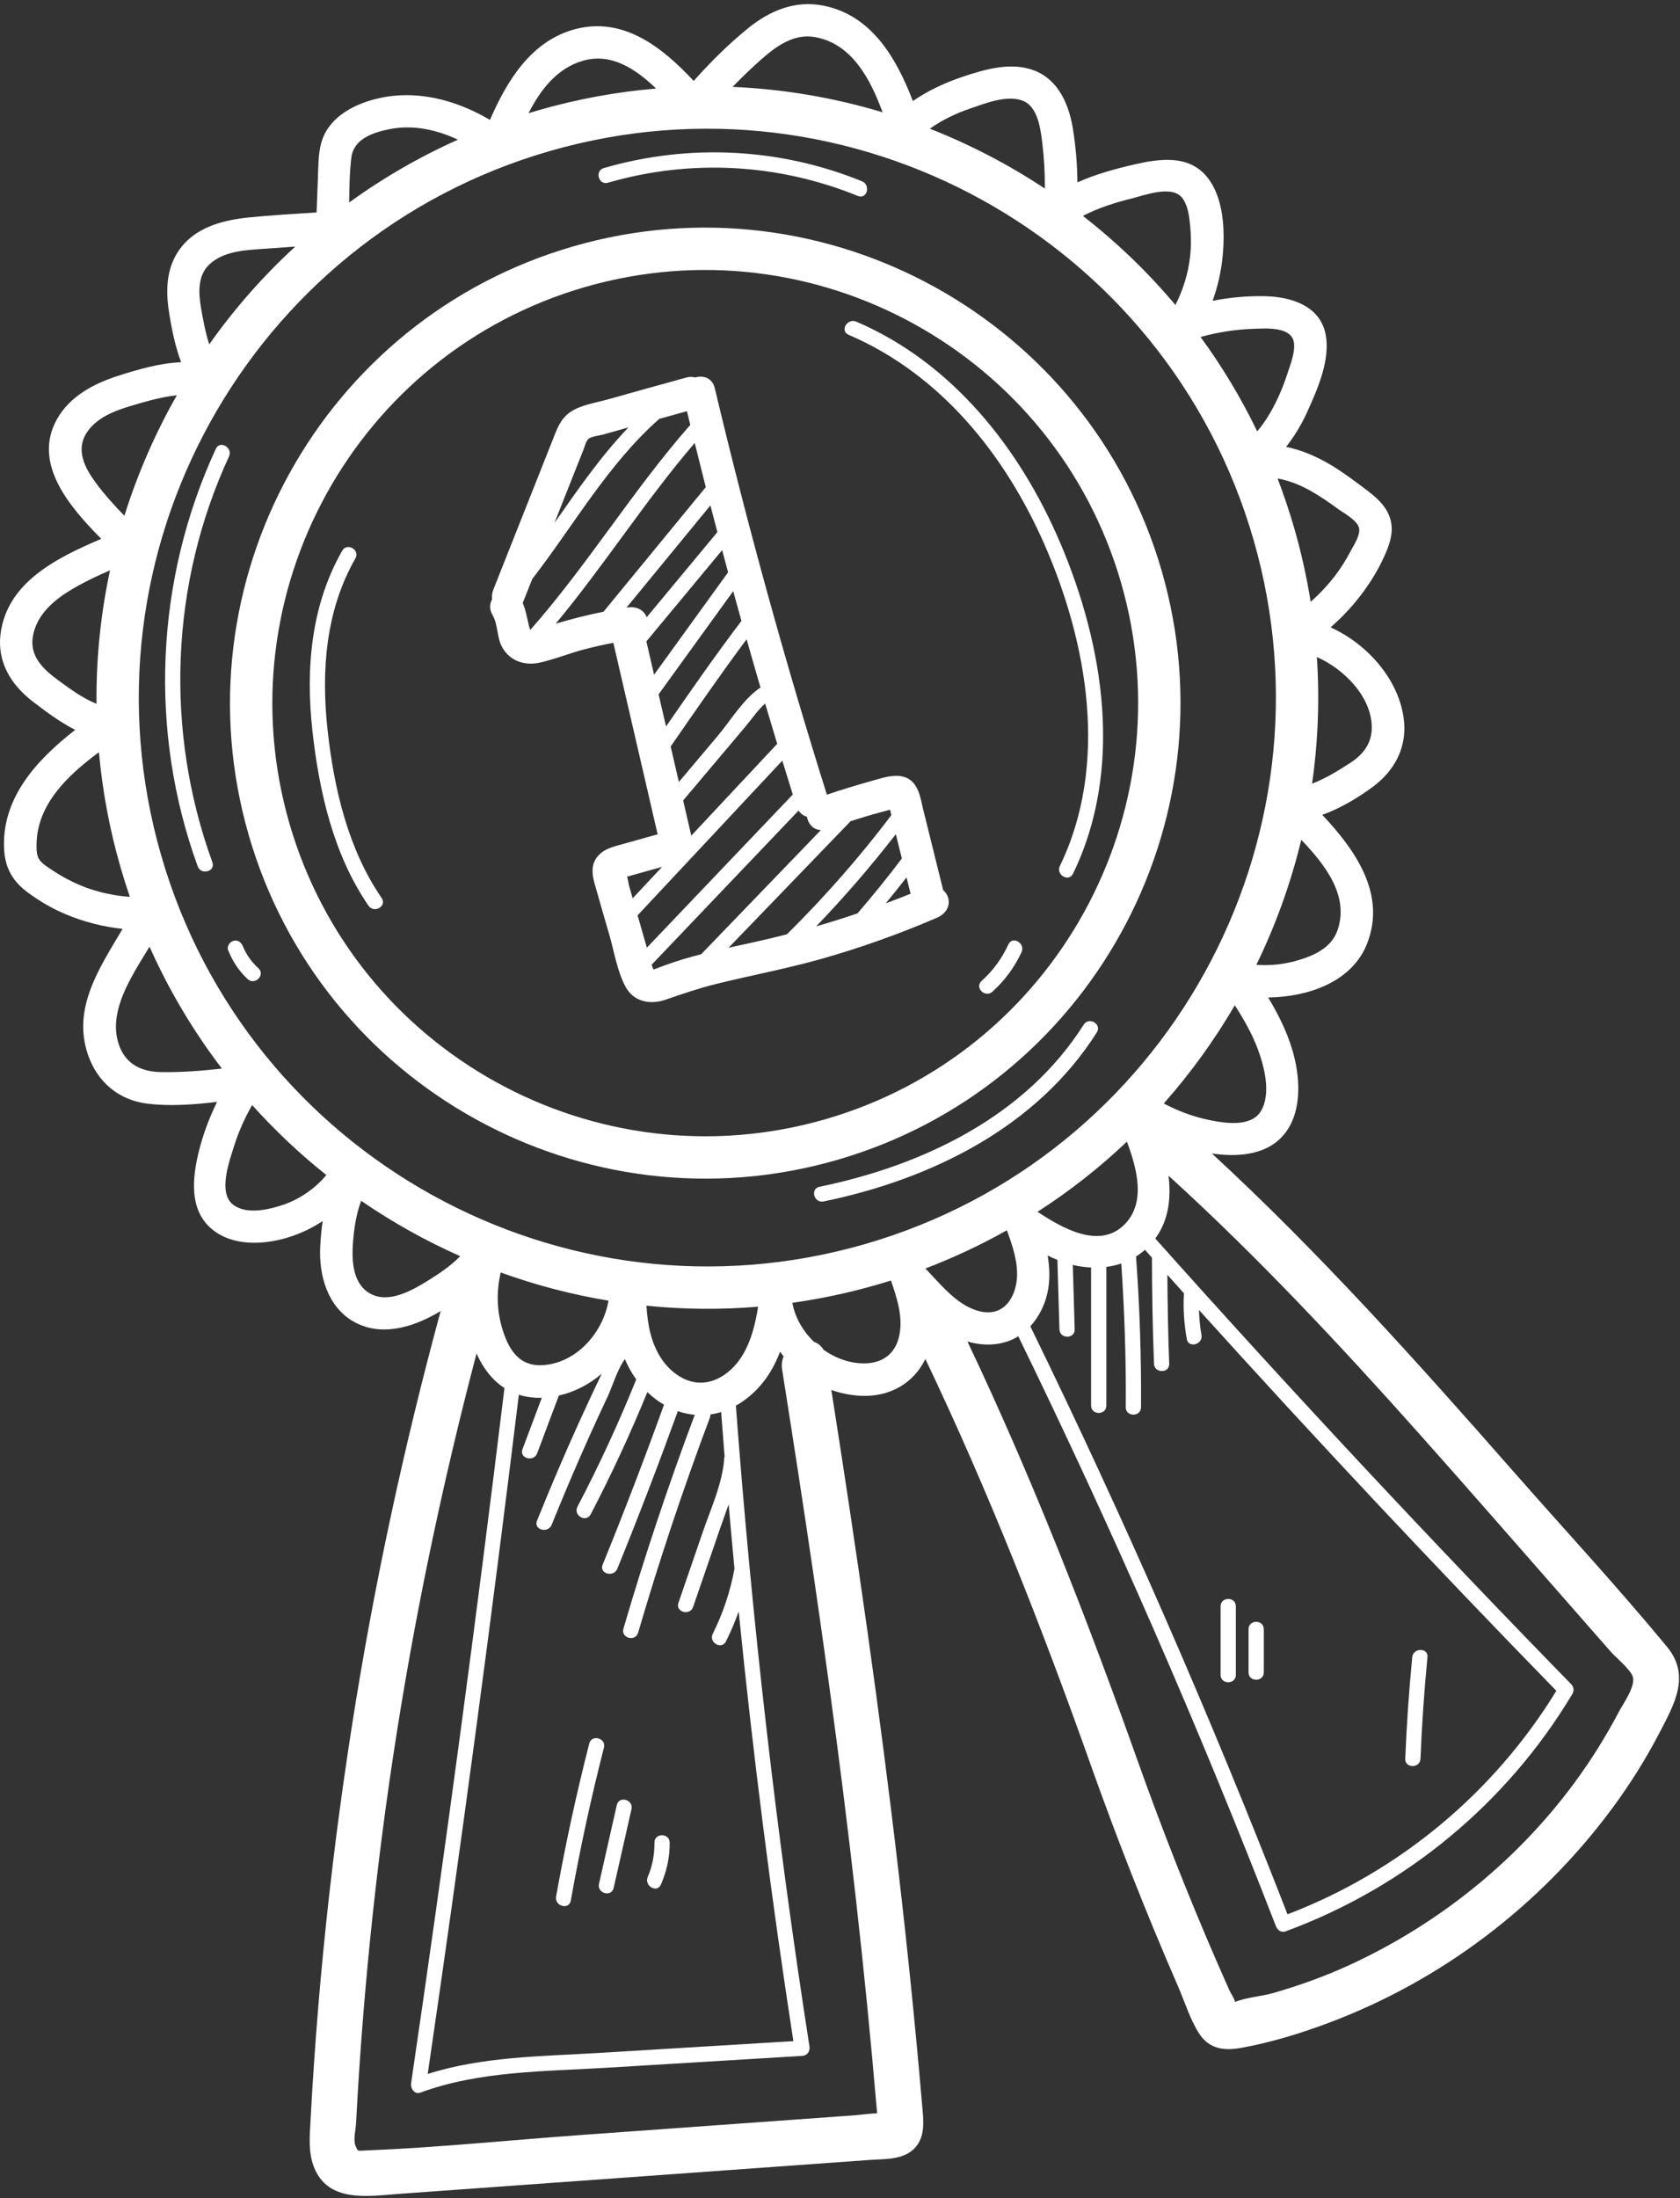
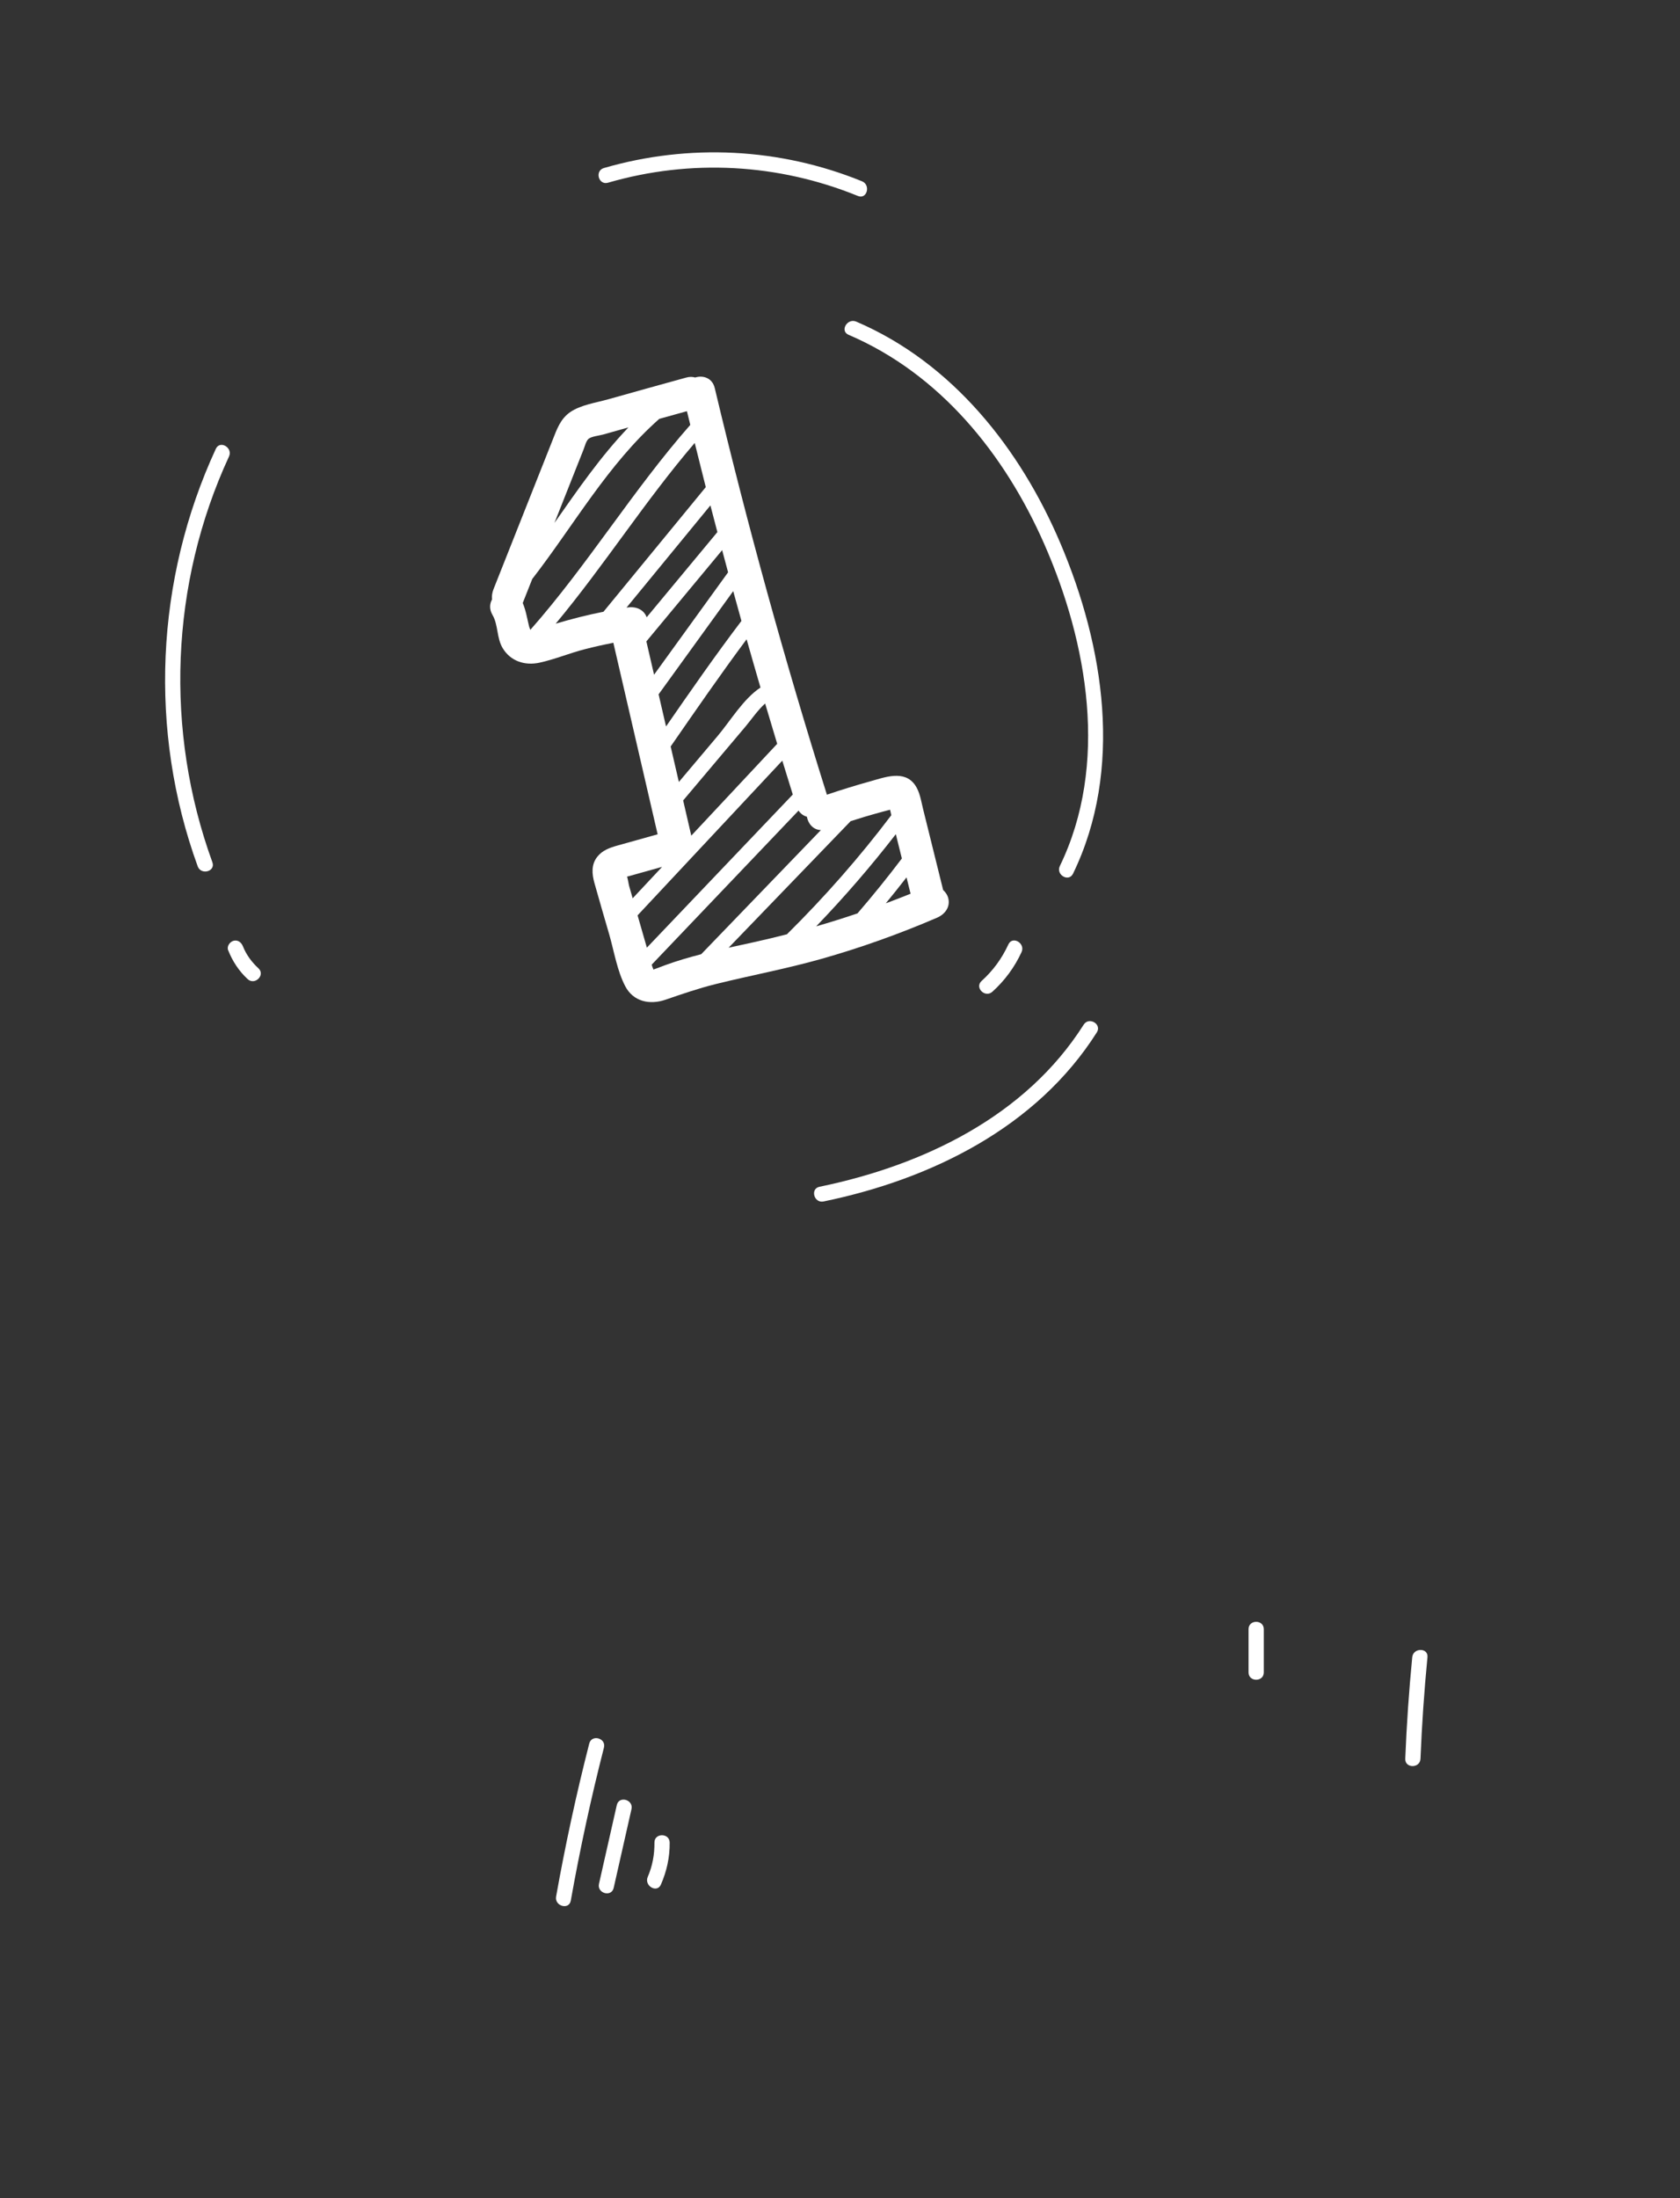
<svg xmlns="http://www.w3.org/2000/svg" width="78" height="102" viewBox="0 0 78 102" fill="none">
  <rect x="0" y="0" width="78" height="102" fill="#333333" stroke="none" />
-   <path d="M77.392 76.408C75.085 73.616 72.608 70.947 70.218 68.226C65.758 63.15 61.238 58.106 56.268 53.525C57.488 53.703 58.911 53.61 59.703 52.53C60.486 51.461 60.352 49.875 59.988 48.675C59.732 47.831 59.334 47.043 58.88 46.287C60.77 46.258 62.775 45.555 63.471 43.788C64.377 41.488 62.917 39.43 61.392 37.812C62.242 37.505 63.072 37.008 63.76 36.494C64.702 35.791 65.279 34.774 65.195 33.573C65.06 31.658 63.545 29.906 61.776 29.111C62.361 28.605 62.884 28.035 63.343 27.401C63.674 26.943 63.966 26.46 64.208 25.949C64.487 25.359 64.75 24.703 64.539 24.045C64.343 23.434 63.849 23.037 63.356 22.667C62.861 22.296 62.363 21.923 61.833 21.602C61.181 21.207 60.461 20.889 59.712 20.735C60.103 20.239 60.431 19.692 60.697 19.105C61.174 18.052 61.781 16.678 61.544 15.502C61.279 14.19 59.952 13.779 58.776 13.746C57.949 13.722 57.116 13.8 56.3 13.957C56.544 13.283 56.702 12.579 56.769 11.858C56.88 10.676 56.816 9.133 56.017 8.183C55.158 7.163 53.802 7.368 52.649 7.635C51.756 7.842 50.859 8.087 50.023 8.463C50.015 7.629 49.947 6.797 49.813 5.972C49.632 4.863 49.154 3.719 48.038 3.278C46.97 2.856 45.743 3.211 44.704 3.559C43.879 3.836 43.093 4.201 42.384 4.688C41.618 2.7 40.471 0.701 38.222 0.26C36.908 0.003 35.741 0.494 34.729 1.313C33.821 2.048 32.986 2.883 32.206 3.755C30.784 2.232 29.001 0.789 26.779 1.334C24.698 1.844 23.548 3.718 22.748 5.564C21.134 4.611 19.241 4.118 17.381 4.609C16.288 4.898 15.188 5.527 14.898 6.693C14.772 7.201 14.78 7.745 14.76 8.264C14.739 8.795 14.718 9.327 14.698 9.859C13.659 9.925 12.618 9.984 11.584 10.087C10.446 10.201 9.227 10.491 8.461 11.413C7.742 12.278 7.676 13.363 7.84 14.432C7.962 15.225 8.123 16.045 8.409 16.808C7.407 16.85 6.4 17.144 5.462 17.446C4.337 17.809 3.231 18.395 2.638 19.464C1.504 21.504 3.217 23.509 4.702 25.004C2.637 25.881 0.316 27.027 0.023 29.434C-0.136 30.747 0.533 31.799 1.546 32.572C2.158 33.039 2.797 33.516 3.491 33.868C1.692 35.269 0.039 37.059 0.195 39.465C0.249 40.307 0.613 40.912 1.283 41.408C1.821 41.806 2.394 42.144 3.009 42.406C3.869 42.771 4.771 43.006 5.691 43.102C4.617 44.918 3.349 46.773 4.08 48.931C4.509 50.198 5.506 51.048 6.839 51.212C7.892 51.342 9 51.258 10.078 51.131C9.73 51.835 9.452 52.574 9.256 53.334C8.918 54.641 8.733 56.261 9.986 57.149C11.009 57.874 12.466 57.74 13.591 57.349C14.09 57.176 14.554 56.944 14.981 56.66C14.921 57.065 14.886 57.471 14.867 57.866C14.802 59.182 15.206 60.639 16.425 61.33C17.655 62.026 19.104 61.609 20.249 60.958C20.32 60.918 20.389 60.876 20.459 60.835C18.732 67.19 17.346 73.636 16.33 80.144C15.79 83.603 15.348 87.077 15.008 90.561C14.837 92.312 14.692 94.066 14.573 95.821C14.516 96.671 14.464 97.52 14.419 98.371C14.38 99.095 14.304 99.851 14.571 100.543C15.222 102.232 17.081 101.905 18.528 101.801C20.333 101.67 22.138 101.541 23.943 101.411C27.611 101.147 31.28 100.883 34.948 100.618C36.753 100.488 38.558 100.358 40.363 100.228C41.044 100.179 41.891 100.233 42.423 99.724C42.994 99.178 42.872 98.371 42.812 97.669C42.503 94.062 42.136 90.461 41.718 86.865C40.85 79.386 39.766 71.935 38.598 64.498C39.019 64.647 39.465 64.74 39.927 64.767C41.257 64.843 42.399 64.226 42.963 63.06C45.894 69.196 48.38 75.526 50.654 81.932C51.883 85.393 53.231 88.81 54.697 92.177C55.008 92.891 55.263 93.745 55.696 94.393C56.167 95.098 56.867 95.164 57.64 95.024C59.005 94.776 60.355 94.364 61.653 93.879C66.911 91.915 71.499 88.437 74.839 83.93C75.668 82.812 76.411 81.63 77.053 80.394C77.752 79.053 78.497 77.743 77.393 76.409L77.392 76.408ZM58.541 51.56C58.09 52.306 56.893 52.125 56.182 51.981C55.423 51.826 54.708 51.562 54.032 51.204C55.281 49.794 56.386 48.267 57.33 46.646C57.746 47.294 58.131 47.965 58.398 48.682C58.7 49.494 59.028 50.751 58.541 51.56V51.56ZM62.098 43.169C61.813 43.994 60.978 44.358 60.194 44.58C59.583 44.754 58.955 44.813 58.331 44.77C59.23 42.923 59.932 40.978 60.416 38.969C61.504 40.105 62.656 41.554 62.098 43.169ZM63.684 33.591C63.744 34.403 63.356 34.966 62.695 35.397C62.138 35.761 61.546 36.122 60.917 36.365C61.194 34.44 61.272 32.471 61.14 30.487C62.394 31.047 63.584 32.255 63.684 33.59L63.684 33.591ZM60.915 22.814C61.32 23.046 61.706 23.311 62.082 23.587C62.359 23.792 62.975 24.113 63.088 24.464C63.194 24.797 62.852 25.302 62.703 25.582C62.501 25.963 62.274 26.335 62.013 26.678C61.668 27.133 61.279 27.55 60.851 27.924C60.67 26.786 60.418 25.648 60.091 24.513C59.864 23.725 59.603 22.956 59.316 22.203C59.874 22.301 60.406 22.521 60.915 22.814ZM58.155 15.26C58.759 15.24 60.05 15.12 60.086 15.991C60.103 16.438 59.912 16.911 59.775 17.33C59.638 17.748 59.481 18.156 59.291 18.553C59.043 19.072 58.743 19.577 58.37 20.016C57.619 18.462 56.737 16.998 55.74 15.637C56.528 15.42 57.333 15.289 58.156 15.26H58.155ZM52.549 9.209C53.147 9.059 54.436 8.563 54.904 9.202C55.156 9.545 55.215 10.048 55.256 10.46C55.303 10.941 55.307 11.431 55.253 11.912C55.166 12.698 54.927 13.451 54.573 14.152C53.284 12.619 51.842 11.236 50.278 10.019C50.99 9.646 51.758 9.406 52.549 9.208L52.549 9.209ZM45.051 5.033C45.742 4.797 46.751 4.391 47.484 4.674C48.187 4.945 48.311 5.982 48.39 6.621C48.477 7.328 48.516 8.039 48.511 8.75C46.835 7.639 45.044 6.708 43.171 5.972C43.743 5.566 44.384 5.261 45.051 5.033ZM35.289 2.806C36.001 2.171 36.842 1.537 37.849 1.723C39.566 2.04 40.406 3.669 40.978 5.211C38.734 4.535 36.395 4.133 34.012 4.032C34.424 3.609 34.849 3.198 35.289 2.806ZM27.061 2.82C28.377 2.438 29.517 3.198 30.459 4.108C28.637 4.263 26.806 4.594 24.984 5.12C24.834 5.163 24.686 5.209 24.538 5.254C25.099 4.162 25.858 3.169 27.061 2.82ZM16.313 7.312C16.42 6.444 17.314 6.147 18.075 5.995C19.176 5.773 20.265 6.018 21.262 6.481C19.457 7.287 17.769 8.267 16.211 9.396C16.222 8.699 16.229 7.995 16.313 7.312ZM9.724 12.268C10.384 11.649 11.387 11.607 12.239 11.546C12.728 11.511 13.218 11.477 13.707 11.443C12.212 12.814 10.875 14.336 9.714 15.978C9.534 15.418 9.425 14.827 9.329 14.262C9.211 13.577 9.176 12.781 9.724 12.267L9.724 12.268ZM4.447 22.403C3.944 21.721 3.504 20.884 4.021 20.085C4.508 19.333 5.425 19.024 6.241 18.786C6.892 18.596 7.543 18.411 8.21 18.343C7.204 20.11 6.387 21.985 5.776 23.932C5.303 23.447 4.845 22.943 4.447 22.403ZM2.707 31.568C2.009 31.054 1.363 30.459 1.528 29.517C1.688 28.605 2.382 27.947 3.132 27.473C3.757 27.078 4.428 26.761 5.108 26.465C4.675 28.482 4.46 30.558 4.481 32.66C3.839 32.398 3.263 31.978 2.707 31.568ZM3.863 41.134C3.354 40.935 2.866 40.672 2.412 40.369C2.217 40.239 1.969 40.091 1.833 39.896C1.691 39.694 1.694 39.416 1.697 39.181C1.719 37.323 3.146 35.973 4.594 34.905C4.753 36.676 5.081 38.457 5.591 40.227C5.727 40.697 5.873 41.16 6.03 41.618C5.29 41.563 4.561 41.407 3.863 41.135V41.134ZM7.469 49.748C6.456 49.73 5.721 49.294 5.461 48.28C5.212 47.31 5.598 46.3 6.046 45.45C6.321 44.929 6.636 44.43 6.943 43.928C7.852 45.969 8.984 47.862 10.303 49.585C9.362 49.69 8.41 49.764 7.469 49.748H7.469ZM13.171 55.897C12.503 56.13 11.437 56.381 10.816 55.895C10.106 55.339 10.657 53.855 10.871 53.172C11.079 52.51 11.364 51.878 11.706 51.277C12.766 52.459 13.92 53.544 15.152 54.525C14.632 55.147 13.932 55.633 13.171 55.898V55.897ZM19.805 59.463C19.078 59.909 18.003 60.511 17.154 60.007C16.353 59.531 16.326 58.441 16.391 57.622C16.442 56.98 16.543 56.325 16.768 55.72C18.219 56.717 19.759 57.577 21.367 58.29C20.914 58.756 20.357 59.124 19.805 59.463ZM39.145 83.14C39.557 86.423 39.93 89.712 40.257 93.005C40.417 94.617 40.566 96.229 40.704 97.842C40.709 97.901 40.714 97.958 40.718 98.016C40.715 98.035 40.714 98.05 40.711 98.067C40.367 98.069 39.998 98.132 39.663 98.156C38.79 98.219 37.916 98.282 37.043 98.345C33.666 98.588 30.289 98.831 26.911 99.074C23.612 99.312 20.302 99.655 16.997 99.786C16.578 99.803 16.626 99.851 16.5 99.55C16.395 99.297 16.516 98.814 16.53 98.54C16.575 97.69 16.625 96.84 16.682 95.991C16.791 94.349 16.924 92.707 17.079 91.069C17.386 87.829 17.781 84.599 18.27 81.382C19.222 75.125 20.515 68.924 22.125 62.805C22.418 63.47 22.846 64.038 23.421 64.408C22.111 75.178 20.667 85.932 19.087 96.666C19.052 96.904 19.24 97.205 19.522 97.101C22.258 96.094 25.26 96.125 28.135 95.951C31.17 95.766 34.205 95.583 37.239 95.399C37.488 95.384 37.617 95.186 37.581 94.951C36.044 85.093 34.909 75.176 34.166 65.227C34.692 64.933 35.154 64.514 35.511 64.035C35.813 63.63 36.04 63.188 36.216 62.725C36.27 62.798 36.326 62.869 36.383 62.939C36.308 63.117 36.275 63.321 36.312 63.549C37.346 70.066 38.324 76.593 39.145 83.141L39.145 83.14ZM27.422 70.274C28.39 68.424 29.265 66.529 30.056 64.598C30.291 64.823 30.55 65.021 30.829 65.183C29.928 67.676 28.979 70.15 27.98 72.606C27.808 73.027 28.492 73.21 28.662 72.793C29.646 70.374 30.581 67.936 31.471 65.481C31.722 65.568 31.985 65.626 32.256 65.652C31.029 68.917 29.925 72.225 28.945 75.573C28.817 76.011 29.499 76.198 29.627 75.761C30.612 72.395 31.723 69.069 32.958 65.787C32.978 65.732 32.985 65.682 32.98 65.635C33.151 65.611 33.318 65.574 33.482 65.522C33.535 66.207 33.586 66.891 33.641 67.574C33.634 67.6 33.629 67.627 33.627 67.657C33.547 68.829 33.011 69.979 32.632 71.08C32.255 72.179 31.877 73.278 31.499 74.377C31.351 74.808 32.034 74.993 32.181 74.565C32.595 73.361 33.009 72.158 33.422 70.954C33.554 70.571 33.697 70.188 33.83 69.803C33.917 70.802 34.006 71.8 34.101 72.799C33.903 73.85 33.573 74.85 33.094 75.808C32.89 76.214 33.5 76.573 33.705 76.165C33.931 75.713 34.128 75.25 34.296 74.778C34.965 81.444 35.811 88.092 36.835 94.714C33.821 94.896 30.806 95.079 27.791 95.262C25.147 95.422 22.403 95.427 19.858 96.237C21.396 85.749 22.807 75.243 24.089 64.72C24.402 64.819 24.747 64.87 25.127 64.86C25.137 64.86 25.146 64.858 25.156 64.858C24.857 65.654 24.557 66.451 24.258 67.248C24.097 67.674 24.781 67.859 24.94 67.436C25.275 66.542 25.611 65.649 25.947 64.757C26.686 64.591 27.362 64.234 27.933 63.747C27.924 63.768 27.915 63.791 27.905 63.811C27.547 64.558 27.197 65.309 26.855 66.063C26.182 67.55 25.543 69.052 24.932 70.565C24.761 70.987 25.445 71.171 25.614 70.753C26.181 69.348 26.774 67.953 27.397 66.571C27.67 65.967 27.948 65.365 28.231 64.766C28.405 64.397 28.677 63.511 29.013 63.067C29.133 63.351 29.276 63.625 29.452 63.882C29.481 63.924 29.511 63.965 29.541 64.005C28.73 66.02 27.819 67.99 26.811 69.914C26.6 70.317 27.211 70.675 27.422 70.271L27.422 70.274ZM30.014 60.588C31.719 60.761 33.453 60.78 35.198 60.634C35.074 61.412 34.889 62.188 34.484 62.87C34.066 63.575 33.306 64.201 32.445 64.158C31.709 64.121 31.057 63.596 30.674 62.995C30.216 62.276 30.063 61.43 30.014 60.587L30.014 60.588ZM25.23 63.346C24.242 63.42 23.732 62.812 23.414 61.938C23.07 60.998 23.02 60.01 23.248 59.047C24.866 59.631 26.541 60.071 28.253 60.354C27.996 61.836 26.778 63.23 25.23 63.346ZM41.714 62.128C41.465 63.012 40.713 63.341 39.833 63.252C39.264 63.194 38.713 62.97 38.235 62.633C38.13 62.448 37.975 62.328 37.794 62.267C37.284 61.775 36.912 61.142 36.788 60.454C38.092 60.27 39.398 59.995 40.698 59.62C40.922 59.556 41.144 59.488 41.365 59.419C41.664 60.286 41.969 61.221 41.714 62.128ZM40.154 57.731C26.169 61.764 11.512 53.667 7.48 39.682C3.447 25.698 11.544 11.04 25.529 7.008C39.513 2.976 54.17 11.073 58.203 25.057C62.235 39.042 54.138 53.699 40.154 57.731ZM54.2 59.155C54.457 59.441 54.713 59.728 54.97 60.014C54.969 60.021 54.967 60.028 54.967 60.035C54.928 60.741 54.977 61.436 55.1 62.132C55.178 62.579 55.861 62.39 55.782 61.944C55.714 61.559 55.679 61.173 55.667 60.786C61.085 66.782 66.616 72.674 72.259 78.458C69.365 83.183 64.956 86.854 59.777 88.829C56.179 79.571 52.195 70.468 47.836 61.544C48.28 61.064 48.568 60.43 48.67 59.791C48.752 59.273 48.727 58.762 48.639 58.26C48.788 58.334 48.94 58.4 49.094 58.462C49.125 59.536 49.157 60.611 49.188 61.685C49.202 62.139 49.909 62.141 49.896 61.685C49.867 60.688 49.837 59.69 49.808 58.692C49.873 58.708 49.938 58.726 50.005 58.738C50.222 58.78 50.44 58.805 50.658 58.815V65.223C50.658 65.678 51.366 65.679 51.366 65.223V58.787C51.602 58.757 51.834 58.705 52.058 58.63C52.211 60.851 52.284 63.075 52.268 65.301C52.265 65.757 52.973 65.757 52.976 65.301C52.992 62.966 52.914 60.634 52.745 58.304C52.889 58.214 53.028 58.112 53.16 57.995C53.268 58.116 53.376 58.237 53.484 58.358C53.485 59.999 53.516 61.639 53.578 63.279C53.595 63.733 54.303 63.735 54.285 63.279C54.233 61.904 54.208 60.53 54.199 59.155H54.2ZM48.171 56.231C49.666 55.27 51.053 54.178 52.321 52.975C52.8 54.255 53.224 55.859 52.164 56.863C51.017 57.952 49.331 56.999 48.172 56.231L48.171 56.231ZM42.966 58.861C44.285 58.358 45.547 57.764 46.748 57.089C47.014 57.818 47.284 58.599 47.209 59.375C47.156 59.93 46.889 60.579 46.338 60.806C45.719 61.062 44.984 60.725 44.488 60.355C43.919 59.93 43.457 59.377 42.966 58.861ZM57.362 93.088C57.37 93.201 57.377 93.157 57.362 93.088V93.088ZM75.159 79.438C74.855 80.016 74.528 80.581 74.182 81.135C71.429 85.528 67.347 89.03 62.642 91.188C61.5 91.712 60.312 92.139 59.105 92.484C58.57 92.637 57.871 92.683 57.344 92.892C57.3 92.714 57.148 92.509 57.078 92.353C56.893 91.938 56.709 91.522 56.528 91.105C55.18 88.011 53.946 84.867 52.813 81.688C50.464 75.094 47.922 68.57 44.916 62.247C45.621 62.456 46.378 62.453 47.06 62.129C47.135 62.093 47.205 62.048 47.276 62.005C51.645 70.957 55.639 80.089 59.238 89.378C59.303 89.545 59.479 89.696 59.673 89.625C65.239 87.584 69.969 83.679 73.012 78.589C73.093 78.453 73.065 78.272 72.956 78.16C66.364 71.408 59.923 64.509 53.638 57.47C54.261 56.623 54.38 55.592 54.252 54.554C58.378 58.305 62.193 62.382 65.903 66.543C68.085 68.99 70.24 71.462 72.402 73.926C72.932 74.53 73.462 75.135 73.993 75.74C74.258 76.042 74.523 76.344 74.788 76.646C75.013 76.903 75.715 77.478 75.81 77.812C75.938 78.256 75.37 79.038 75.159 79.437V79.438Z" fill="white" />
  <path d="M10.632 21.183C10.822 20.773 10.213 20.413 10.021 20.826C7.215 26.893 6.892 33.913 9.179 40.2C9.333 40.624 10.017 40.441 9.861 40.012C7.641 33.91 7.903 27.082 10.632 21.183H10.632Z" fill="white" />
  <path d="M11.274 43.903C11.204 43.726 11.038 43.6 10.839 43.656C10.671 43.703 10.521 43.912 10.592 44.091C10.796 44.604 11.091 45.057 11.498 45.433C11.832 45.741 12.334 45.242 11.998 44.932C11.686 44.644 11.432 44.3 11.275 43.903H11.274Z" fill="white" />
  <path d="M49.208 40.184C49.01 40.592 49.62 40.951 49.819 40.541C52.166 35.705 51.268 29.996 49.234 25.212C47.37 20.825 44.221 16.835 39.754 14.924C39.34 14.747 38.979 15.356 39.397 15.535C43.65 17.354 46.65 21.079 48.481 25.239C50.508 29.845 51.486 35.491 49.208 40.184Z" fill="white" />
  <path d="M46.818 43.823C46.518 44.474 46.107 45.038 45.574 45.519C45.235 45.825 45.737 46.324 46.075 46.019C46.647 45.503 47.106 44.881 47.429 44.18C47.618 43.769 47.008 43.41 46.818 43.823V43.823Z" fill="white" />
-   <path d="M15.211 33.896C14.908 31.16 15.109 28.343 16.5 25.912C16.727 25.517 16.116 25.16 15.889 25.555C14.436 28.093 14.188 31.034 14.503 33.896C14.815 36.722 15.477 39.653 17.109 42.028C17.365 42.401 17.978 42.048 17.72 41.671C16.161 39.401 15.51 36.599 15.211 33.895V33.896Z" fill="white" />
  <path d="M28.227 8.479C32.068 7.364 36.13 7.587 39.833 9.094C40.255 9.265 40.438 8.581 40.021 8.412C36.21 6.861 31.989 6.651 28.039 7.797C27.602 7.923 27.788 8.606 28.227 8.479Z" fill="white" />
  <path d="M50.313 47.548C47.615 51.807 42.849 54.08 38.049 55.069C37.604 55.161 37.792 55.843 38.237 55.751C43.222 54.724 48.129 52.318 50.924 47.905C51.168 47.519 50.556 47.164 50.313 47.548Z" fill="white" />
  <path d="M26.501 88.194C26.926 85.808 27.439 83.441 28.04 81.093C28.152 80.652 27.471 80.464 27.358 80.905C26.757 83.253 26.244 85.621 25.819 88.006C25.74 88.451 26.421 88.643 26.501 88.194Z" fill="white" />
  <path d="M28.492 87.603C28.768 86.385 29.043 85.166 29.319 83.948C29.419 83.505 28.737 83.315 28.637 83.76C28.361 84.978 28.086 86.196 27.81 87.415C27.71 87.858 28.392 88.047 28.492 87.603Z" fill="white" />
  <path d="M30.685 87.449C30.956 86.825 31.099 86.183 31.092 85.501C31.088 85.046 30.38 85.045 30.385 85.501C30.39 86.051 30.294 86.586 30.074 87.092C29.895 87.505 30.504 87.866 30.685 87.449Z" fill="white" />
-   <path d="M57.379 77.72V74.537C57.379 74.082 56.671 74.081 56.671 74.537V77.72C56.671 78.175 57.379 78.176 57.379 77.72Z" fill="white" />
  <path d="M58.676 77.603V75.598C58.676 75.143 57.968 75.142 57.968 75.598V77.603C57.968 78.058 58.676 78.059 58.676 77.603Z" fill="white" />
  <path d="M65.951 81.61C66.015 80.037 66.123 78.467 66.275 76.9C66.32 76.448 65.612 76.45 65.568 76.9C65.416 78.467 65.307 80.037 65.244 81.61C65.226 82.065 65.933 82.064 65.951 81.61Z" fill="white" />
-   <path d="M53.943 26.514C50.573 14.825 38.321 8.057 26.631 11.428C14.942 14.798 8.174 27.05 11.544 38.739C14.915 50.429 27.167 57.197 38.856 53.827C50.545 50.456 57.314 38.203 53.943 26.514ZM13.433 38.194C10.363 27.546 16.528 16.386 27.175 13.316C37.824 10.246 48.984 16.411 52.054 27.058C55.124 37.706 48.959 48.867 38.312 51.938C27.663 55.008 16.503 48.843 13.433 38.194Z" fill="white" />
  <path d="M43.789 41.3C43.583 40.47 43.378 39.64 43.172 38.81C43.066 38.383 42.96 37.955 42.854 37.528C42.761 37.153 42.707 36.742 42.481 36.422C41.979 35.712 41.069 36.072 40.394 36.259C39.721 36.445 39.053 36.652 38.392 36.876C36.433 30.652 34.697 24.359 33.186 18.012C33.072 17.531 32.642 17.404 32.276 17.517C32.154 17.481 32.016 17.477 31.864 17.519C30.652 17.852 29.442 18.189 28.232 18.53C27.672 18.688 26.974 18.785 26.483 19.117C26.014 19.435 25.849 19.932 25.65 20.436C24.738 22.735 23.826 25.035 22.915 27.334C22.852 27.491 22.826 27.658 22.845 27.814C22.732 28.018 22.713 28.273 22.865 28.533C23.138 29 23.053 29.602 23.341 30.079C23.707 30.685 24.373 30.896 25.047 30.75C25.753 30.597 26.438 30.309 27.141 30.128C27.583 30.014 28.029 29.915 28.477 29.827C29.162 32.789 29.847 35.752 30.533 38.714C29.911 38.887 29.289 39.059 28.668 39.235C28.307 39.337 27.965 39.456 27.727 39.762C27.445 40.123 27.482 40.552 27.597 40.969C27.821 41.774 28.059 42.575 28.291 43.379C28.512 44.152 28.653 45.043 29.027 45.76C29.405 46.484 30.172 46.639 30.899 46.389C31.671 46.124 32.429 45.862 33.223 45.665C34.856 45.26 36.51 44.955 38.131 44.496C39.962 43.978 41.755 43.337 43.503 42.585C43.877 42.424 44.142 42.078 44.019 41.65C43.982 41.522 43.899 41.398 43.789 41.299L43.789 41.3ZM36.084 34.515C34.754 35.936 33.425 37.356 32.095 38.777C31.97 38.232 31.843 37.688 31.718 37.143C32.345 36.4 32.972 35.656 33.599 34.913C33.934 34.516 34.27 34.119 34.605 33.722C34.884 33.391 35.175 32.957 35.524 32.645C35.708 33.269 35.895 33.892 36.084 34.515H36.084ZM35.308 31.904C34.516 32.425 33.906 33.456 33.322 34.148C32.721 34.86 32.12 35.573 31.519 36.285C31.392 35.736 31.265 35.188 31.138 34.639C32.295 32.968 33.45 31.294 34.664 29.664C34.876 30.412 35.09 31.158 35.308 31.904V31.904ZM34.424 28.812C33.21 30.411 32.065 32.059 30.923 33.71C30.808 33.213 30.693 32.716 30.578 32.219C31.733 30.623 32.887 29.026 34.042 27.43C34.169 27.891 34.295 28.352 34.424 28.813V28.812ZM26.789 21.626C26.891 21.37 26.992 21.115 27.093 20.86C27.145 20.727 27.209 20.471 27.318 20.37C27.448 20.249 27.839 20.211 28.006 20.163C28.275 20.087 28.543 20.011 28.812 19.935C28.933 19.901 29.055 19.868 29.176 19.834C27.884 21.183 26.821 22.728 25.743 24.264C26.092 23.384 26.44 22.505 26.789 21.625V21.626ZM24.622 29.227C24.607 29.174 24.575 29.108 24.571 29.092C24.474 28.707 24.422 28.338 24.27 27.981C24.417 27.61 24.564 27.238 24.711 26.868C26.651 24.362 28.221 21.545 30.61 19.436C31.038 19.317 31.465 19.197 31.893 19.08C31.944 19.292 31.997 19.504 32.049 19.716C29.388 22.74 27.288 26.209 24.622 29.228V29.227ZM28.02 28.386C27.271 28.535 26.53 28.722 25.799 28.941C28.059 26.231 29.956 23.233 32.255 20.554C32.423 21.238 32.594 21.921 32.768 22.604C31.185 24.531 29.603 26.458 28.02 28.385V28.386ZM29.116 28.19C29.107 28.191 29.098 28.193 29.088 28.195C30.387 26.613 31.685 25.033 32.983 23.452C33.09 23.865 33.199 24.277 33.307 24.69C32.213 26.007 31.119 27.324 30.025 28.642C29.879 28.26 29.499 28.13 29.116 28.19ZM30.367 31.309C30.248 30.793 30.129 30.278 30.01 29.763C31.183 28.351 32.355 26.939 33.528 25.528C33.619 25.871 33.711 26.214 33.804 26.557C32.659 28.141 31.513 29.725 30.367 31.309ZM29.374 41.684C29.32 41.493 29.265 41.303 29.21 41.113C29.184 41.021 29.16 40.82 29.114 40.679C29.656 40.526 30.198 40.376 30.74 40.225L29.374 41.684ZM29.602 42.475C31.841 40.082 34.081 37.69 36.321 35.296C36.481 35.821 36.644 36.345 36.808 36.868C34.55 39.237 32.291 41.605 30.033 43.974C29.889 43.474 29.745 42.975 29.602 42.475ZM32.555 44.278C31.998 44.421 31.447 44.582 30.906 44.778C30.764 44.829 30.624 44.888 30.48 44.938C30.463 44.944 30.394 44.968 30.338 44.989C30.323 44.944 30.296 44.887 30.29 44.867C30.279 44.832 30.27 44.796 30.259 44.761C32.531 42.378 34.803 39.996 37.075 37.614C37.174 37.762 37.311 37.856 37.463 37.899C37.52 38.226 37.761 38.511 38.113 38.517C36.26 40.437 34.407 42.358 32.554 44.279L32.555 44.278ZM34.984 43.724C34.599 43.808 34.214 43.891 33.829 43.976C35.718 42.019 37.606 40.062 39.494 38.104C39.703 38.038 39.913 37.971 40.123 37.908C40.403 37.825 40.684 37.745 40.966 37.668C41.085 37.636 41.206 37.606 41.325 37.574C41.346 37.657 41.364 37.742 41.383 37.827C39.902 39.786 38.281 41.628 36.535 43.354C36.02 43.485 35.503 43.61 34.984 43.724ZM37.894 42.985C39.203 41.627 40.435 40.2 41.592 38.708C41.648 38.935 41.704 39.162 41.761 39.389C41.798 39.538 41.835 39.687 41.872 39.836C41.213 40.708 40.525 41.557 39.812 42.384C39.177 42.599 38.538 42.799 37.894 42.985H37.894ZM41.126 41.917C41.452 41.52 41.774 41.119 42.089 40.712C42.151 40.965 42.214 41.218 42.277 41.471C41.895 41.626 41.511 41.773 41.126 41.917Z" fill="white" />
</svg>